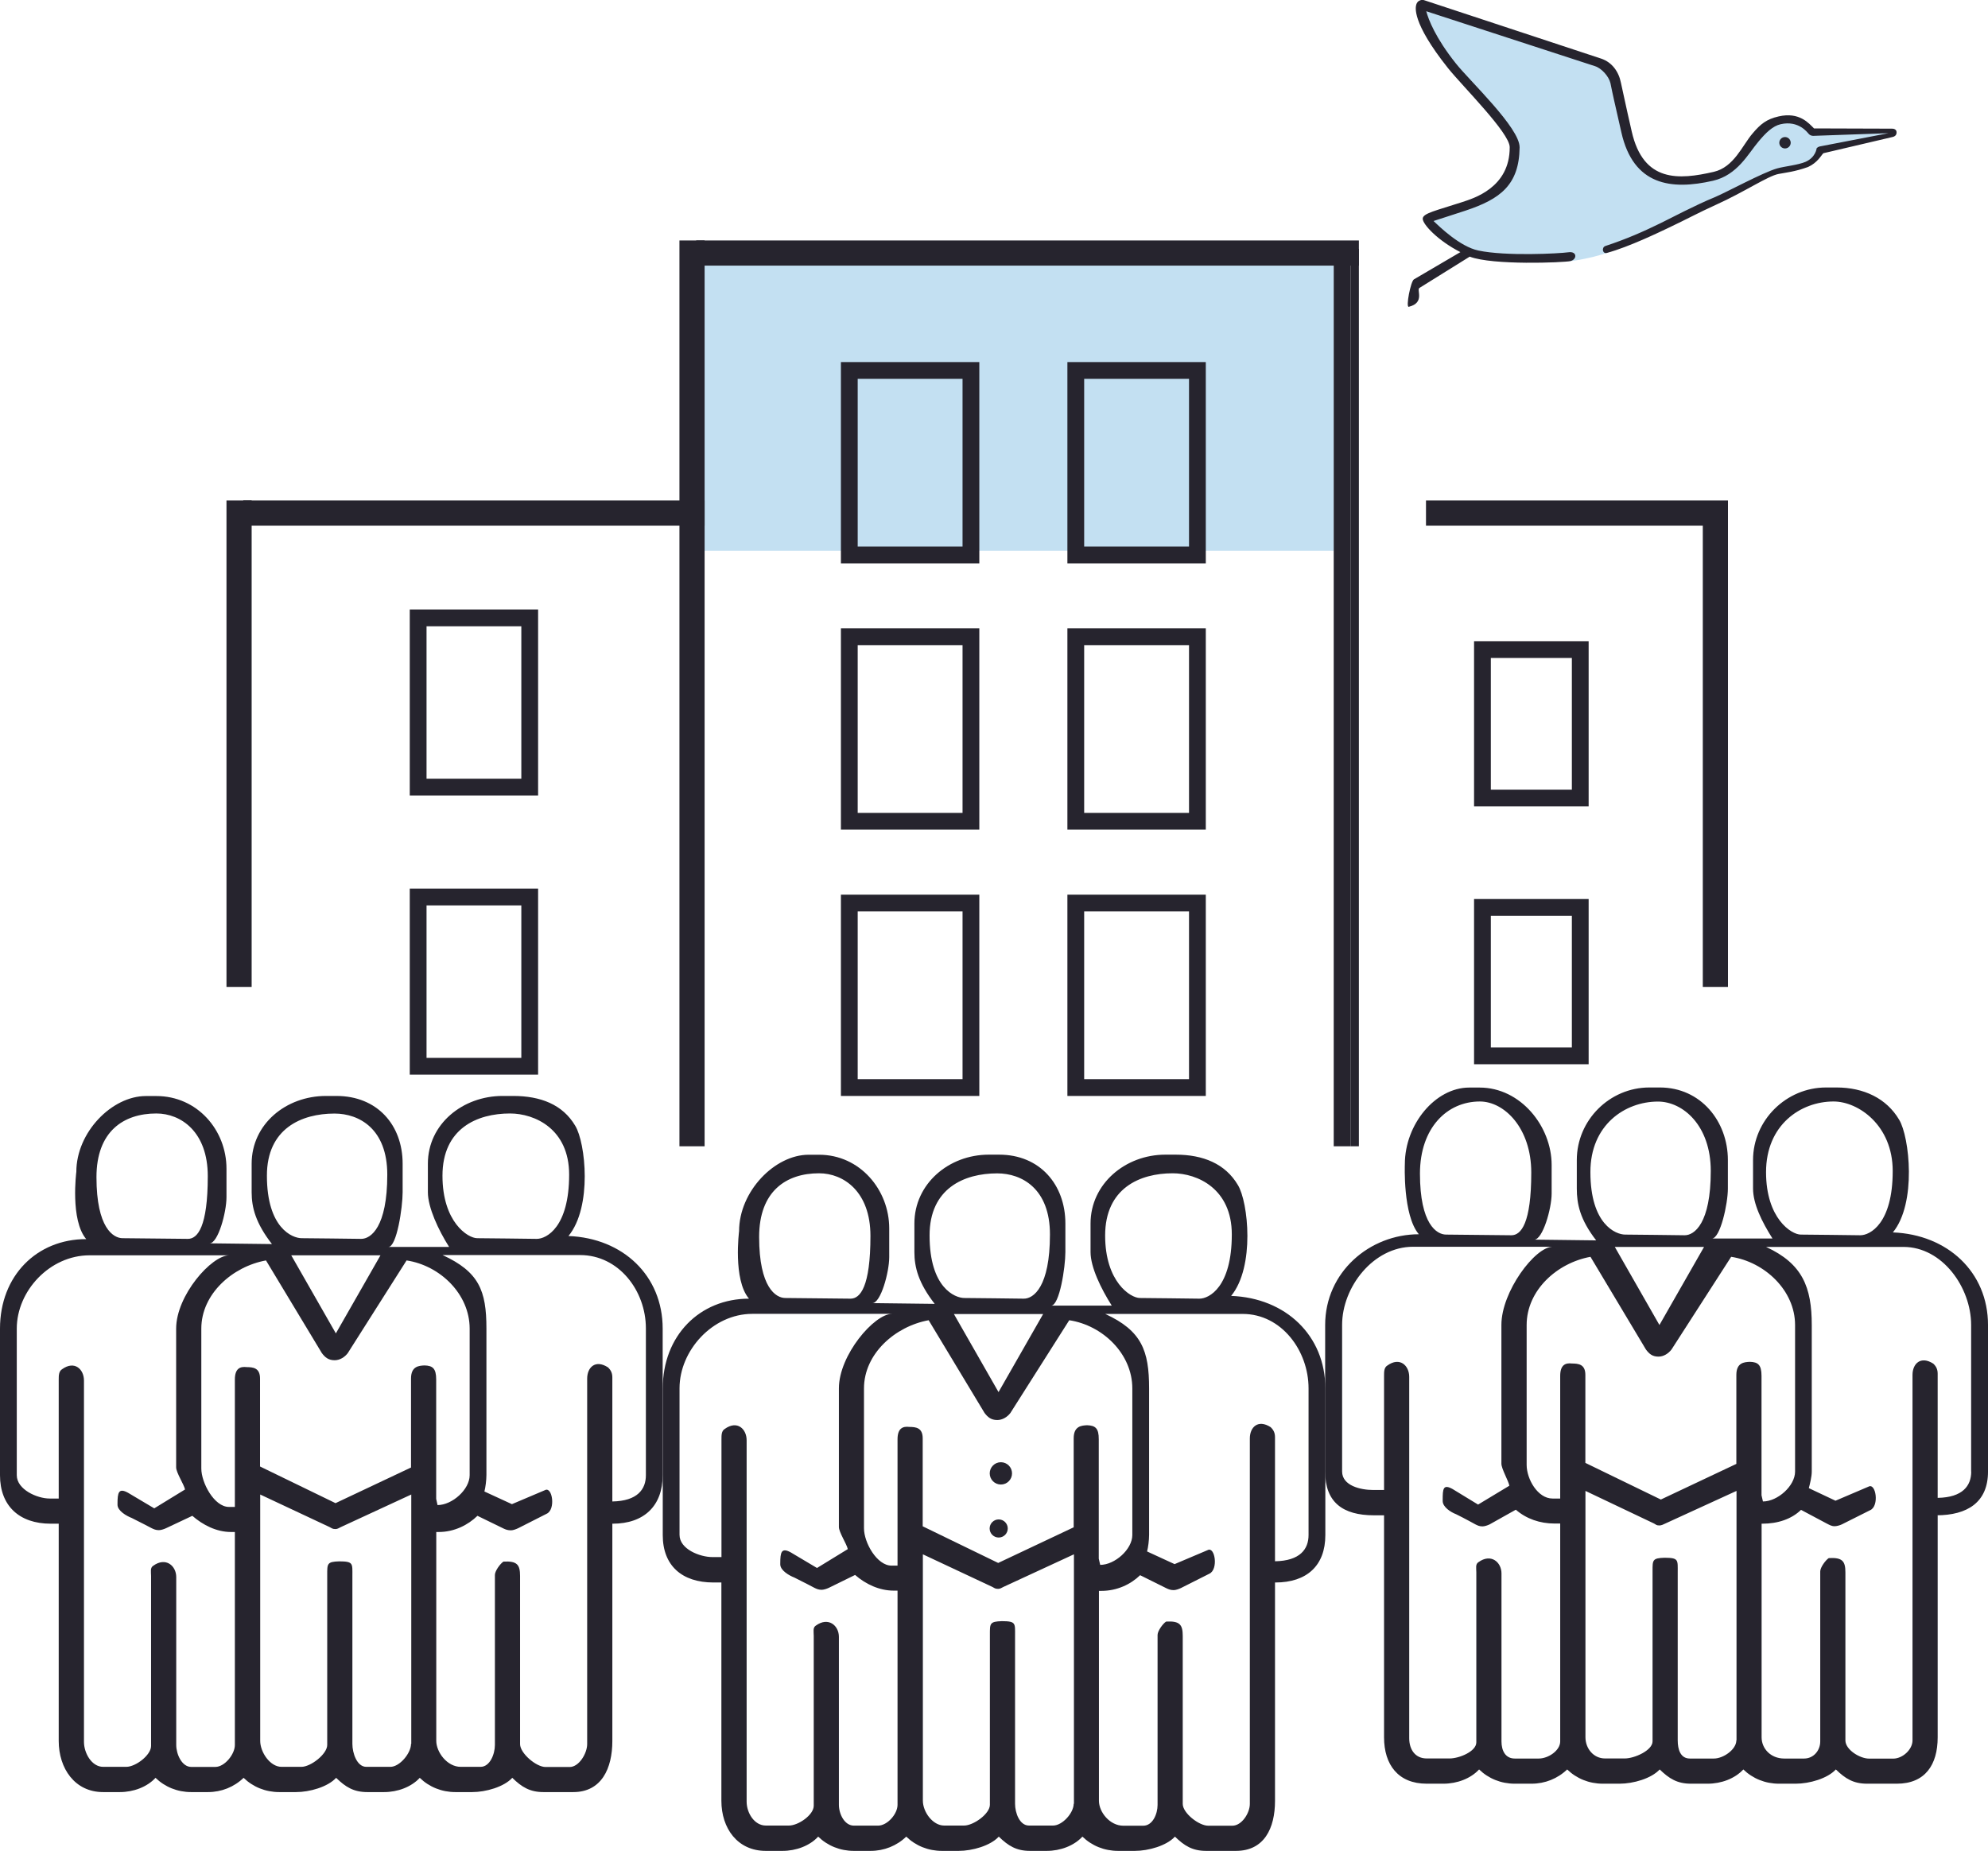
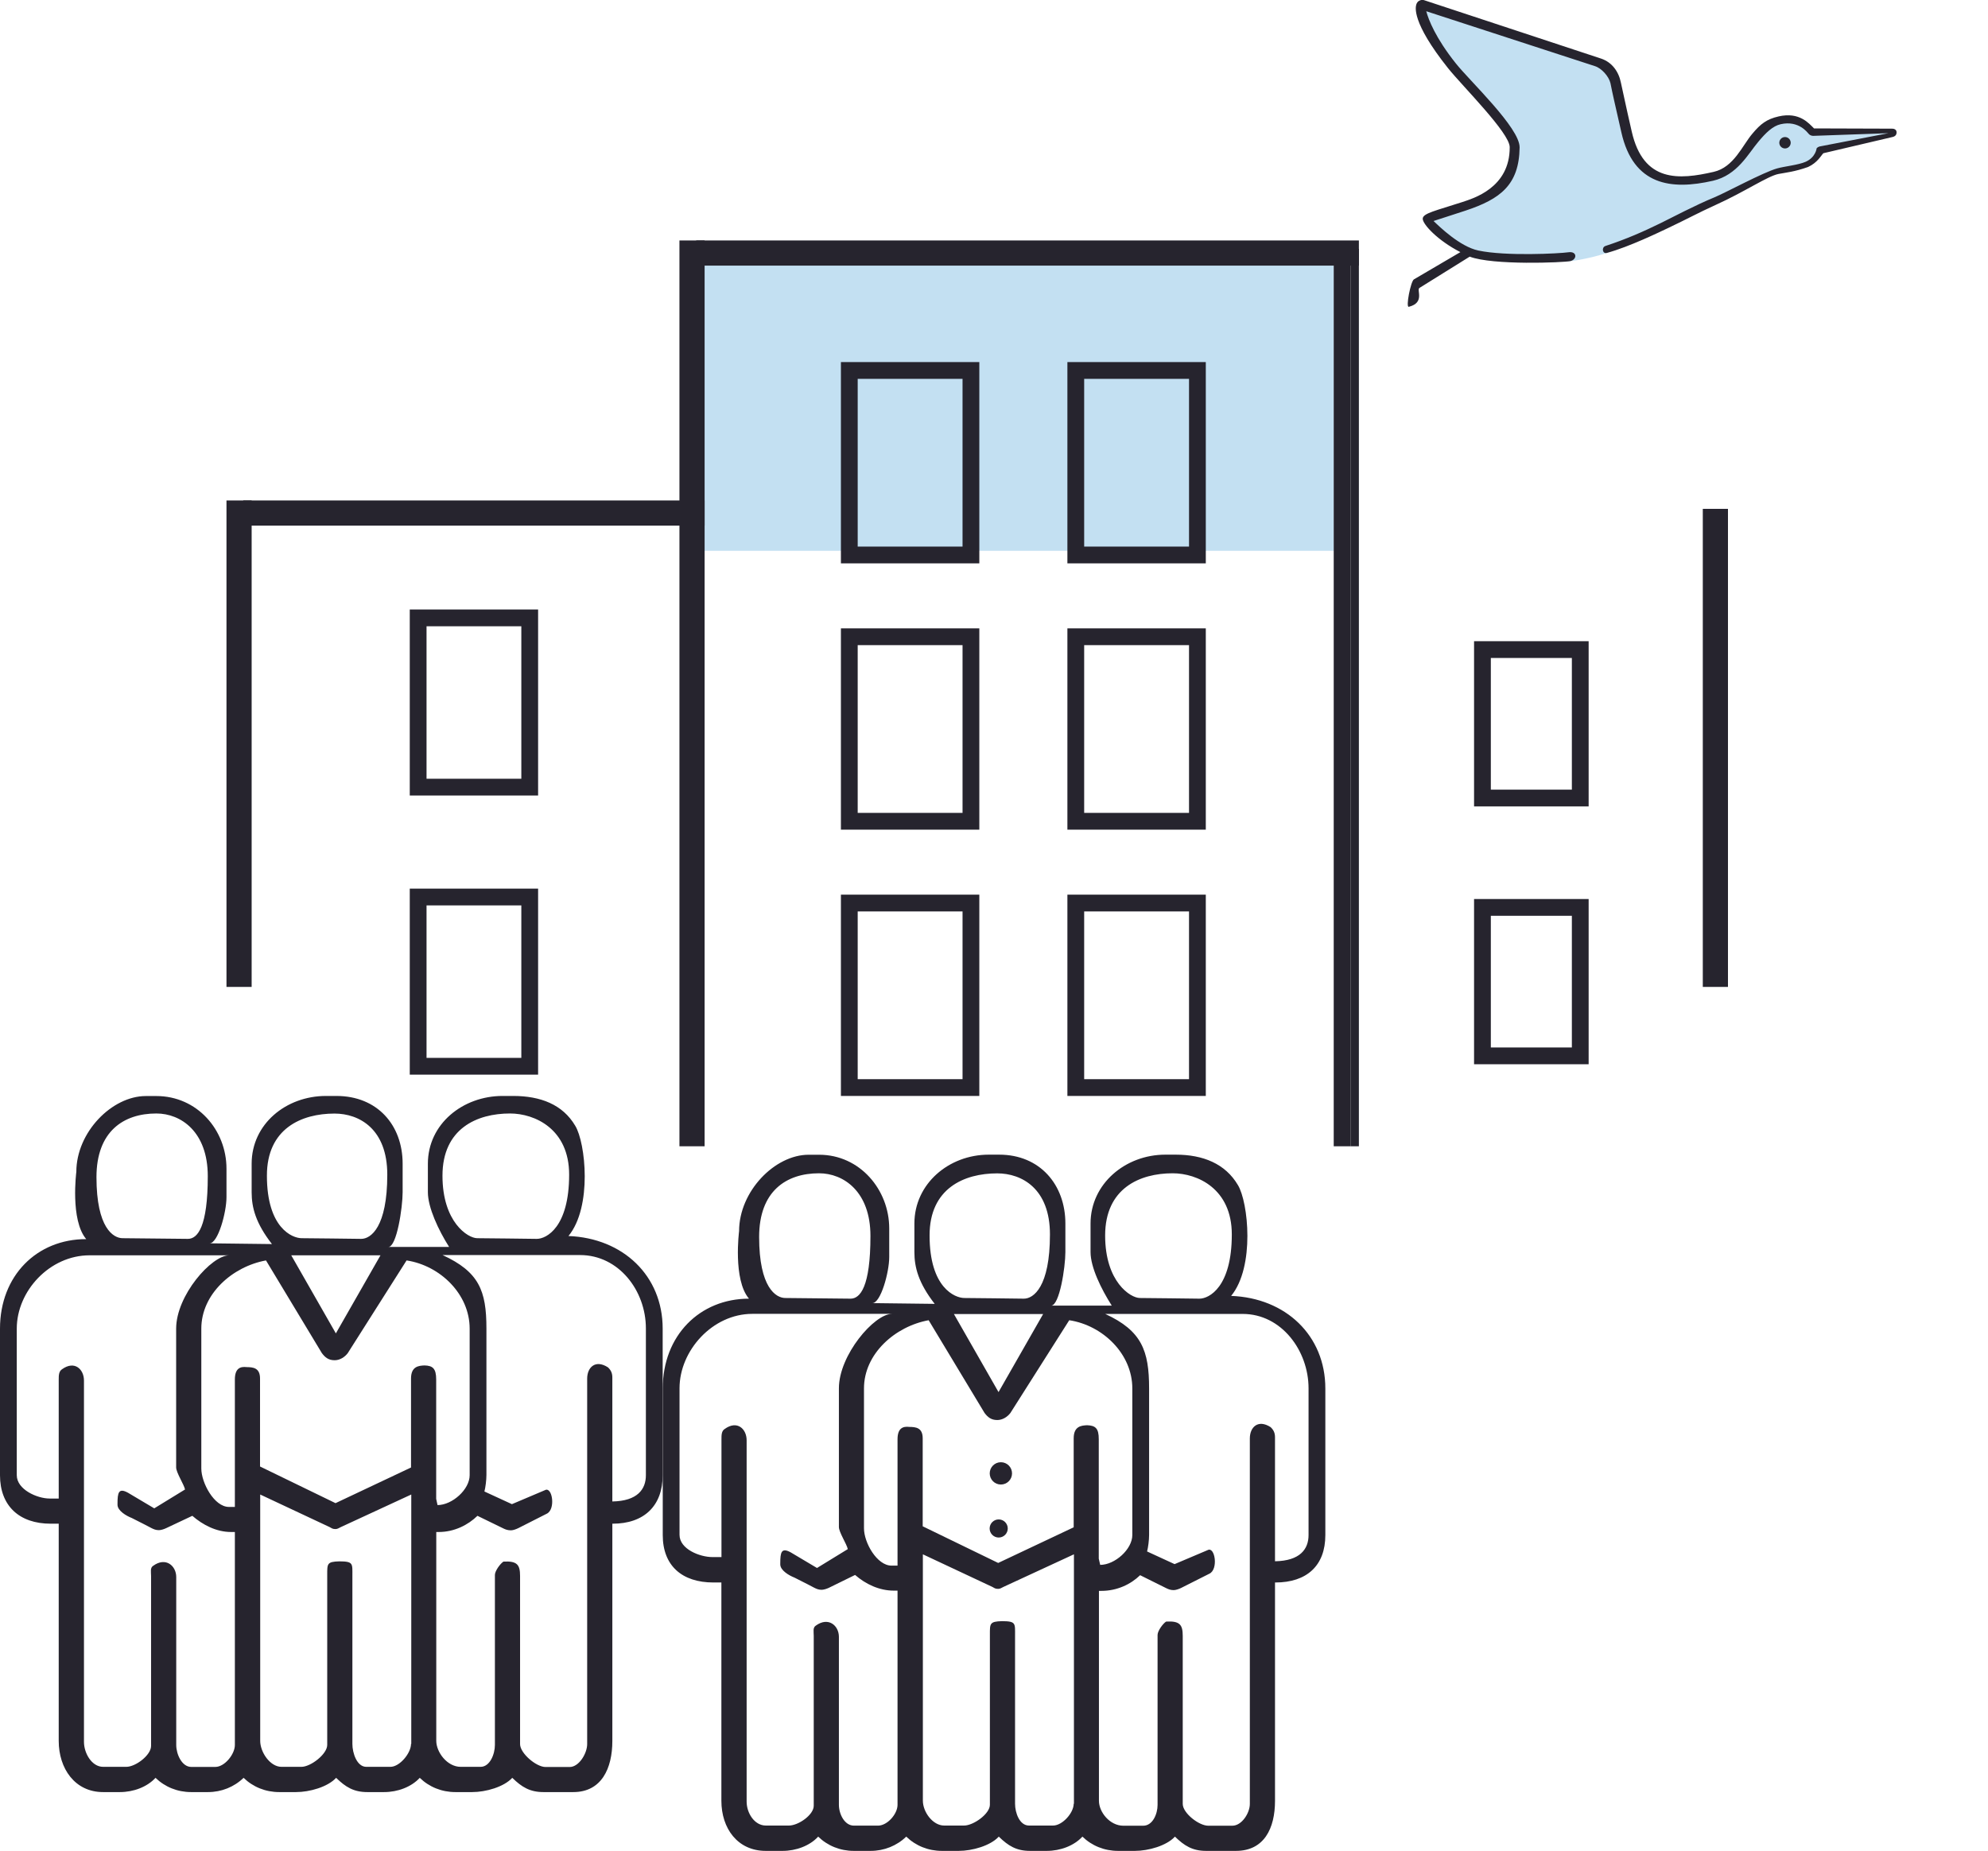
<svg xmlns="http://www.w3.org/2000/svg" version="1.1" id="Calque_1" x="0" y="0" viewBox="0 0 237 220.67" xml:space="preserve">
  <style>.st0{fill:#c3e0f2}.st1,.st3{fill:none;stroke:#26242e;stroke-width:3;stroke-miterlimit:10}.st3{stroke-width:2}.st4{fill:#26242e}</style>
  <g id="XMLID_282_">
    <path id="XMLID_304_" class="st0" d="M83 31.67h76v34H83z" />
    <g id="XMLID_283_">
      <path id="XMLID_303_" class="st1" d="M28.5 117.67v-58" />
      <path id="XMLID_302_" class="st1" d="M29 61.17h55" />
      <path id="XMLID_301_" class="st1" d="M82.5 60.67v-32" />
      <path id="XMLID_300_" class="st1" d="M83 30.17h79" />
      <path id="XMLID_299_" fill="none" stroke="#26242e" stroke-miterlimit="10" d="M161.5 29.67v107" />
      <path id="XMLID_298_" class="st1" d="M82.5 136.67v-76" />
      <path id="XMLID_297_" class="st3" d="M160 29.67v107" />
-       <path id="XMLID_296_" class="st1" d="M170 61.17h36" />
      <path id="XMLID_295_" class="st1" d="M204.5 60.67v57" />
      <path id="XMLID_293_" class="st3" d="M49.85 73.67h13.3v20.18h-13.3z" />
      <path id="XMLID_292_" class="st3" d="M49.85 106.95h13.3v20.18h-13.3z" />
      <path id="XMLID_291_" class="st3" d="M101.25 44.17h14.5v22h-14.5z" />
      <path id="XMLID_290_" class="st3" d="M101.25 75.92h14.5v22h-14.5z" />
      <path id="XMLID_289_" class="st3" d="M128.25 44.17h14.5v22h-14.5z" />
      <path id="XMLID_288_" class="st3" d="M128.25 75.92h14.5v22h-14.5z" />
      <path id="XMLID_287_" class="st3" d="M101.25 107.67h14.5v22h-14.5z" />
      <path id="XMLID_286_" class="st3" d="M128.25 107.67h14.5v22h-14.5z" />
      <path id="XMLID_285_" class="st3" d="M176.73 77.45h11.66v17.7h-11.66z" />
      <path id="XMLID_284_" class="st3" d="M176.73 108.19h11.66v17.7h-11.66z" />
    </g>
  </g>
  <g id="XMLID_276_">
    <path id="XMLID_281_" class="st0" d="M169.44.67S191 6.95 191.75 8.39s2.13 13.02 7.06 12.89 6.84-.11 9.16-2.99c2.31-2.88 3.55-4.12 4.82-4.12 1.26 0 3.4 1.5 3.4 1.5H225l.44.31-8.31 1.72s-.89 2.28-5.01 2.65c-1.6.08-18.05 8.79-20.52 9.78-1.06.42-3.58.95-4.39 1-4.7.3-8.38-.05-10.58-.61-.64-.16-1.66-.49-2.87-1.05-1.19-1.08-2.38-2.17-3.56-3.25 0 0 9.88-2.7 10.14-7.26.23-3.93-4.18-6.88-6.89-10.49-2.89-3.82-4.01-7.8-4.01-7.8z" />
    <g id="XMLID_277_">
      <path id="XMLID_279_" class="st4" d="M225.6 16.34c.37-.08.51-.3.5-.57 0-.25-.19-.44-.58-.43l-9.26-.03c-.61-.59-1.72-2-4.22-1.43-1.43.33-2.15.89-3.13 2.06-1.19 1.39-2.2 4-4.61 4.55-4.13.95-8.38 1.3-9.77-4.8-.8-3.48-.99-4.51-1.29-5.82-.26-1.32-1.05-2.44-2.35-2.88L169.8.03c-.19-.09-.4-.04-.59.05-.2.09-.32.29-.37.47-.07.27-.62 2.04 3.79 7.58 1.75 2.18 7.34 7.71 7.35 9.41.03 4.89-4.4 6.13-5.68 6.56-3.08 1.01-4.69 1.32-4.69 1.98 0 .66 1.76 2.58 4.49 3.98l-5.54 3.25c-.38.22-1 3.37-.61 3.27 1.96-.49.89-2.03 1.27-2.25l5.99-3.73c2.74 1.05 11.18.71 12 .53.82-.19.83-1.21-.25-1.05-1.04.15-7.44.49-10.72-.21-2.2-.47-4.62-2.83-5.34-3.52.76-.26 2.27-.72 3.82-1.24 4.12-1.37 6.38-3.04 6.44-7.53.03-2.34-5.97-7.95-7.61-10.03-2.41-3.02-3.25-5.2-3.52-6.21l20.12 6.55c.79.25 1.65 1.22 1.84 2.03.26 1.32.51 2.38 1.3 5.86 1.43 6.35 5.95 6.91 10.93 5.77 2.9-.67 4.18-3.21 5.4-4.65.88-1.06 1.72-1.88 2.66-2.09 2.17-.5 3.24 1.06 3.29 1.09.13.19.37.3.58.3l8.98-.32-8.18 1.58c-.16.04-.28.11-.38.22 0 0-.1 1.07-1.31 1.61-.9.39-2.46.53-3.4.79-1.7.48-6.14 2.9-7.5 3.46-2.2.9-5.06 2.41-6.4 3.07-2.02.99-4.05 1.89-6.57 2.72-.49.16-.36 1 .2.82 2.63-.72 6.23-2.47 7.33-2.99 2.1-.99 3.52-1.78 5.62-2.73 3.46-1.56 6.21-3.45 7.5-3.69.83-.16 1.92-.26 3.51-.83 1.13-.52 1.54-1.36 1.82-1.64l8.23-1.93z" />
      <circle id="XMLID_278_" class="st4" cx="212.8" cy="17.02" r=".68" />
    </g>
  </g>
  <path id="XMLID_266_" class="st4" d="M67.77 147.37c2.86-3.48 2.04-11.12.81-13.14-1.5-2.55-4.16-3.56-7.41-3.56h-1.25c-4.75 0-8.91 3.34-8.91 8.08v3.4c0 1.82 1.26 4.52 2.53 6.52H46.3c1 0 1.7-4.7 1.7-6.52v-3.4c0-4.61-3.02-8.08-7.89-8.08h-1.25c-4.75 0-8.86 3.34-8.86 8.08v3.4c0 1.82.48 3.68 2.42 6.18l-7.43-.09c1 0 2.01-3.68 2.01-5.5v-3.4c0-4.61-3.49-8.66-8.36-8.66h-1.25c-4.04 0-8.29 4.31-8.29 9.04 0 0-.75 5.75 1.18 8.02C4.4 147.73 0 152.1 0 158.41v17.48c0 3.64 2.29 5.78 6.04 5.78H7v25.9c0 3.28 1.92 6.1 5.29 6.1h2c1.62 0 3.25-.61 4.25-1.7 1.12 1.09 2.62 1.7 4.25 1.7h2c1.62 0 3.12-.61 4.25-1.7 1.12 1.09 2.62 1.7 4.25 1.7h2c1.62 0 3.78-.61 4.78-1.7 1.12 1.09 2.09 1.7 3.72 1.7h2c1.62 0 3.25-.61 4.25-1.7 1.12 1.09 2.62 1.7 4.25 1.7h2c1.62 0 3.78-.61 4.78-1.7 1.12 1.09 2.09 1.7 3.72 1.7h3.55c3.37 0 4.66-2.82 4.66-6.1v-25.9h.04c3.75 0 5.96-2.14 5.96-5.78v-17.48c0-6.31-4.73-10.79-11.23-11.04zm-6.97-14.61c2.95 0 7.05 1.84 7.05 7.29 0 6.26-2.7 7.67-3.87 7.66-1.05-.01-5.98-.08-7.09-.08-1.11 0-4.14-1.91-4.14-7.45 0-5.63 4.12-7.42 8.05-7.42zm-20.92.01c2.95 0 6.29 1.83 6.29 7.28 0 6.26-1.96 7.67-3.12 7.66-1.05-.01-5.98-.08-7.09-.08-1.11 0-4.14-1.21-4.14-7.45-.01-5.63 4.13-7.41 8.06-7.41zm5.48 16.9l-5.32 9.31-5.32-9.31h10.64zm-26.72-16.91c2.93 0 6.13 2.18 6.13 7.47 0 6.07-1.22 7.48-2.37 7.48-1.04 0-6.67-.08-7.78-.08s-3.12-1.22-3.12-7.28c0-5.46 3.23-7.59 7.14-7.59zM28 182.67v25.39c0 1.09-1.21 2.61-2.33 2.61H22.8c-1.12 0-1.79-1.52-1.79-2.61v-20.03c0-1.34-1.25-2.43-2.75-1.34-.38.24-.25.73-.25 1.21v20.27c0 1.09-1.83 2.49-2.96 2.49H12.3c-1.37 0-2.29-1.64-2.29-2.98V164.6c0-1.34-1.12-2.43-2.62-1.34-.38.25-.39.73-.39 1.22v14.19H5.92c-1.5 0-3.92-1.08-3.92-2.78v-17.48c0-4.49 3.93-8.74 8.68-8.74h16.65c-2.12 0-6.33 4.79-6.33 8.74v16.55c0 .61.93 2.02 1.06 2.63l-3.67 2.25-3.13-1.86c-1.12-.61-1.25-.02-1.25 1.31v.12c0 .73 1.08 1.34 1.7 1.58 1 .49 2.36 1.21 2.36 1.21.25.12.49.24.87.24.25 0 .62-.12.87-.24l3.12-1.47c1.25 1.09 2.87 1.93 4.62 1.93H28zm21 25.26c0 1.09-1.34 2.73-2.46 2.73h-2.87c-1.12 0-1.66-1.64-1.66-2.73V187.9c0-1.49.13-1.73-1.56-1.74-1.48.04-1.44.29-1.44 1.62v20.27c0 1.09-1.96 2.61-3.08 2.61h-2.37c-1.37 0-2.54-1.76-2.54-3.1v-29.37l8.27 3.88c.25.12.32.24.7.24.25 0 .4-.12.65-.24l8.39-3.88v29.74zm1.61-45.13c-.68.03-1.61.1-1.61 1.56v10.61l-9 4.25-9-4.37v-10.49c0-1.3-.86-1.35-1.6-1.36-.75-.09-1.4.14-1.4 1.48v15.19h-.71c-1.75 0-3.29-2.88-3.29-4.58v-16.68c0-4.13 3.71-7.4 7.71-8.13l6.66 11.05c.37.49.77.85 1.52.85.62 0 1.2-.36 1.57-.85l7.01-11.05c4 .61 7.52 4.01 7.52 8.13v17.48c0 1.7-2.08 3.56-3.83 3.56l-.16-.74v-14.23c0-1.34-.43-1.65-1.39-1.68zM77 175.89c0 1.67-1 3.08-4 3.13v-14.78c0-.49-.14-.85-.52-1.21-1.5-.97-2.48 0-2.48 1.34v43.58c0 1.09-.96 2.73-2.09 2.73h-2.87c-1.12 0-3.04-1.64-3.04-2.73V187.9c0-1.34-.35-1.8-1.98-1.71-.38.24-1.02 1.11-1.02 1.59v20.27c0 1.09-.59 2.61-1.71 2.61h-2.37c-1.62 0-2.91-1.76-2.91-3.1v-24.9h.29c1.87 0 3.5-.84 4.62-1.93l3.12 1.52c.25.12.5.21.88.21.25 0 .62-.14.87-.26l3.37-1.71c1.12-.49.69-3.3-.19-2.82l-3.94 1.67-3.28-1.51c.13-.49.24-1.36.24-1.97v-17.48c0-4.5-.89-6.74-5.23-8.74h16.39c4.62 0 7.85 4.25 7.85 8.74v17.51z" />
-   <path id="XMLID_245_" class="st4" d="M225.66 146.94c2.86-3.48 1.98-11.41.75-13.43-1.5-2.55-4.22-3.85-7.47-3.85h-1.25c-4.75 0-8.7 3.91-8.7 8.65v3.4c0 1.82 1.05 3.96 2.32 5.96h-7.23c1 0 1.91-4.13 1.91-5.96v-3.4c0-4.61-3.23-8.65-8.11-8.65h-1.25c-4.75 0-8.65 3.91-8.65 8.65v3.4c0 1.82.37 3.68 2.31 6.18l-7.38-.09c1 0 2.07-3.68 2.07-5.5v-3.4c0-4.61-3.7-9.23-8.58-9.23h-1.25c-4.04 0-7.67 4.39-7.67 9.13 0 0-.26 6.09 1.67 8.36-5.87 0-11.17 4.51-11.17 10.82v17.48c0 3.64 2.08 5.21 5.83 5.21H165v26.47c0 3.28 1.7 5.53 5.08 5.53h2c1.62 0 3.25-.61 4.25-1.7 1.12 1.09 2.62 1.7 4.25 1.7h2c1.62 0 3.12-.61 4.25-1.7 1.12 1.09 2.62 1.7 4.25 1.7h2c1.62 0 3.78-.61 4.78-1.7 1.12 1.09 2.09 1.7 3.72 1.7h2c1.62 0 3.25-.61 4.25-1.7 1.12 1.09 2.62 1.7 4.25 1.7h2c1.62 0 3.78-.61 4.78-1.7 1.12 1.09 2.09 1.7 3.72 1.7h3.55c3.37 0 4.87-2.25 4.87-5.53v-26.47h-.18c3.75 0 6.18-1.57 6.18-5.21v-17.48c0-6.32-4.84-10.79-11.34-11.04zm-7.07-15.61c2.95 0 7.05 2.84 7.05 8.29 0 6.26-2.7 7.67-3.87 7.66-1.05-.01-5.98-.08-7.09-.08-1.11 0-4.14-1.91-4.14-7.45 0-5.63 4.12-8.42 8.05-8.42zm-20.93.01c2.95 0 6.29 2.83 6.29 8.28 0 6.26-1.96 7.67-3.12 7.66-1.05-.01-5.98-.08-7.09-.08-1.11 0-4.14-1.21-4.14-7.45-.01-5.63 4.13-8.41 8.06-8.41zm5.49 17.33l-5.32 9.31-5.32-9.31h10.64zm-26.73-17.34c2.93 0 6.13 3.18 6.13 8.47 0 6.07-1.22 7.48-2.37 7.48-1.04 0-6.67-.08-7.78-.08-1.11 0-3.12-1.22-3.12-7.28.01-5.46 3.24-8.59 7.14-8.59zm9.58 50.34v25.96c0 1.09-1.42 2.04-2.55 2.04h-2.87c-1.12 0-1.58-.95-1.58-2.04V187.6c0-1.34-1.25-2.43-2.75-1.34-.38.24-.25.73-.25 1.21v20.27c0 1.09-2.05 1.92-3.17 1.92h-2.75c-1.37 0-2.08-1.07-2.08-2.41v-43.09c0-1.34-1.12-2.43-2.62-1.34-.38.24-.38.73-.38 1.21v13.62h-1.3c-1.5 0-3.7-.51-3.7-2.21v-17.48c0-4.49 3.71-9.31 8.46-9.31h16.65c-2.12 0-6.12 5.36-6.12 9.31v16.55c0 .61.83 2.02.95 2.63l-3.73 2.25-3.05-1.86c-1.12-.61-1.17-.02-1.17 1.31v.12c0 .73.97 1.34 1.6 1.58 1 .49 2.3 1.21 2.3 1.21.25.12.46.24.84.24.25 0 .61-.12.86-.24l3.12-1.75c1.25 1.09 2.87 1.65 4.62 1.65h.67zm21 25.83c0 1.09-1.55 2.17-2.67 2.17h-2.87c-1.12 0-1.45-1.07-1.45-2.17v-20.03c0-1.49.13-1.73-1.56-1.74-1.48.04-1.44.29-1.44 1.62v20.27c0 1.09-2.17 2.04-3.3 2.04h-2.37c-1.37 0-2.33-1.19-2.33-2.53v-29.37l8.16 3.88c.25.12.27.24.65.24.25 0 .48-.12.73-.24l8.47-3.88v29.74zm1.61-45.13c-.68.03-1.61.1-1.61 1.56v10.61l-9 4.25-9-4.37v-10.49c0-1.3-.86-1.35-1.6-1.36-.75-.09-1.4.14-1.4 1.48v14.62h-.92c-1.75 0-3.08-2.31-3.08-4.01v-16.68c0-4.13 3.61-7.4 7.61-8.13l6.61 11.05c.37.49.74.85 1.49.85.62 0 1.18-.36 1.56-.85l7.11-11.05c4 .61 7.62 4.01 7.62 8.13v17.48c0 1.7-2.08 3.56-3.83 3.56l-.17-.74v-14.23c0-1.34-.43-1.65-1.39-1.68zM235 175.46c0 1.67-1 3.08-4 3.13V163.8c0-.49-.14-.85-.52-1.21-1.5-.97-2.48 0-2.48 1.34v43.58c0 1.09-1.18 2.17-2.3 2.17h-2.87c-1.12 0-2.83-1.07-2.83-2.17v-20.03c0-1.34-.35-1.8-1.98-1.71-.38.24-1.02 1.11-1.02 1.59v20.27c0 1.09-.8 2.04-1.92 2.04h-2.37c-1.62 0-2.7-1.19-2.7-2.53v-25.47h.08c1.87 0 3.5-.56 4.62-1.65l3.12 1.66c.25.12.5.29.88.29.25 0 .62-.1.87-.22l3.37-1.69c1.12-.49.69-3.29-.19-2.81l-3.94 1.68-3.18-1.5c.13-.49.35-1.36.35-1.97v-17.48c0-4.5-1.1-7.31-5.45-9.31h16.39c4.62 0 8.06 4.82 8.06 9.31v17.48z" />
  <g id="XMLID_305_">
    <path id="XMLID_256_" class="st4" d="M146.77 154.51c2.86-3.48 2.04-11.19.81-13.21-1.5-2.55-4.16-3.63-7.41-3.63h-1.25c-4.75 0-8.91 3.47-8.91 8.21v3.4c0 1.82 1.26 4.39 2.53 6.39h-7.23c1 0 1.7-4.57 1.7-6.39v-3.4c0-4.61-3.02-8.21-7.89-8.21h-1.25c-4.75 0-8.86 3.47-8.86 8.21v3.4c0 1.82.48 3.68 2.42 6.18l-7.43-.09c1 0 2.01-3.68 2.01-5.5v-3.4c0-4.61-3.49-8.79-8.36-8.79H96.4c-4.04 0-8.29 4.37-8.29 9.11 0 0-.75 5.79 1.18 8.05-5.87 0-10.28 4.4-10.28 10.71v17.48c0 3.64 2.29 5.65 6.04 5.65H86v26.03c0 3.28 1.92 5.97 5.29 5.97h2c1.62 0 3.25-.61 4.25-1.7 1.12 1.09 2.62 1.7 4.25 1.7h2c1.62 0 3.12-.61 4.25-1.7 1.12 1.09 2.62 1.7 4.25 1.7h2c1.62 0 3.78-.61 4.78-1.7 1.12 1.09 2.09 1.7 3.72 1.7h2c1.62 0 3.25-.61 4.25-1.7 1.12 1.09 2.62 1.7 4.25 1.7h2c1.62 0 3.78-.61 4.78-1.7 1.12 1.09 2.09 1.7 3.72 1.7h3.55c3.37 0 4.66-2.69 4.66-5.97v-26.03h.04c3.75 0 5.96-2.01 5.96-5.65v-17.48c0-6.32-4.73-10.8-11.23-11.04zm-6.97-14.62c2.95 0 7.05 1.84 7.05 7.29 0 6.26-2.7 7.67-3.87 7.66-1.05-.01-5.98-.08-7.09-.08-1.11 0-4.14-1.91-4.14-7.45 0-5.63 4.12-7.42 8.05-7.42zm-20.92.01c2.95 0 6.29 1.83 6.29 7.28 0 6.26-1.96 7.67-3.12 7.66-1.05-.01-5.98-.08-7.09-.08-1.11 0-4.14-1.21-4.14-7.45-.01-5.63 4.13-7.41 8.06-7.41zm5.48 16.77l-5.32 9.31-5.32-9.31h10.64zm-26.72-16.78c2.93 0 6.13 2.18 6.13 7.47 0 6.07-1.22 7.48-2.37 7.48-1.04 0-6.67-.08-7.78-.08-1.11 0-3.12-1.22-3.12-7.28 0-5.46 3.23-7.59 7.14-7.59zm9.36 49.78v25.52c0 1.09-1.21 2.48-2.33 2.48h-2.87c-1.12 0-1.79-1.39-1.79-2.48v-20.03c0-1.34-1.25-2.43-2.75-1.34-.38.24-.25.73-.25 1.21v20.27c0 1.09-1.83 2.36-2.96 2.36H91.3c-1.37 0-2.29-1.51-2.29-2.85v-43.09c0-1.34-1.12-2.43-2.62-1.34-.38.24-.38.73-.38 1.21v14.06h-1.08c-1.5 0-3.92-.95-3.92-2.65v-17.48c0-4.49 3.93-8.87 8.68-8.87h16.65c-2.12 0-6.33 4.92-6.33 8.87v16.55c0 .61.93 2.02 1.06 2.63l-3.67 2.25-3.13-1.86c-1.12-.61-1.25-.02-1.25 1.31v.12c0 .73 1.08 1.34 1.7 1.58 1 .49 2.36 1.21 2.36 1.21.25.12.49.24.87.24.25 0 .62-.12.87-.24l3.12-1.53c1.25 1.09 2.87 1.87 4.62 1.87h.44zm21 25.39c0 1.09-1.34 2.6-2.46 2.6h-2.87c-1.12 0-1.66-1.51-1.66-2.6v-20.03c0-1.49.13-1.73-1.56-1.74-1.48.04-1.44.29-1.44 1.62v20.27c0 1.09-1.96 2.48-3.08 2.48h-2.37c-1.37 0-2.54-1.63-2.54-2.97v-29.37l8.27 3.88c.25.12.32.24.7.24.25 0 .4-.12.65-.24l8.39-3.88v29.74zm1.61-45.13c-.68.03-1.61.1-1.61 1.56v10.61l-9 4.25-9-4.37v-10.49c0-1.3-.86-1.35-1.6-1.36-.75-.09-1.4.14-1.4 1.48v15.06h-.71c-1.75 0-3.29-2.75-3.29-4.45v-16.68c0-4.13 3.71-7.4 7.71-8.13l6.66 11.05c.37.49.77.85 1.52.85.62 0 1.2-.36 1.57-.85l7.01-11.05c4 .61 7.52 4.01 7.52 8.13v17.48c0 1.7-2.08 3.56-3.83 3.56l-.17-.74v-14.23c.01-1.34-.42-1.64-1.38-1.68zM156 183.02c0 1.67-1 3.08-4 3.13v-14.78c0-.49-.14-.85-.52-1.21-1.5-.97-2.48 0-2.48 1.34v43.58c0 1.09-.96 2.6-2.09 2.6h-2.87c-1.12 0-3.04-1.51-3.04-2.6v-20.03c0-1.34-.35-1.8-1.98-1.71-.38.24-1.02 1.11-1.02 1.59v20.27c0 1.09-.59 2.48-1.71 2.48h-2.37c-1.62 0-2.91-1.63-2.91-2.97v-25.03h.29c1.87 0 3.5-.78 4.62-1.87l3.12 1.55c.25.12.5.23.88.23.25 0 .62-.13.87-.25l3.37-1.7c1.12-.49.69-3.3-.19-2.82l-3.94 1.67-3.28-1.51c.13-.49.24-1.36.24-1.97v-17.48c0-4.5-.89-6.87-5.23-8.87h16.39c4.62 0 7.85 4.38 7.85 8.87v17.49z" />
    <circle id="XMLID_244_" class="st4" cx="119.32" cy="175.67" r="1.33" />
    <circle id="XMLID_243_" class="st4" cx="119.06" cy="182.24" r="1.08" />
  </g>
</svg>